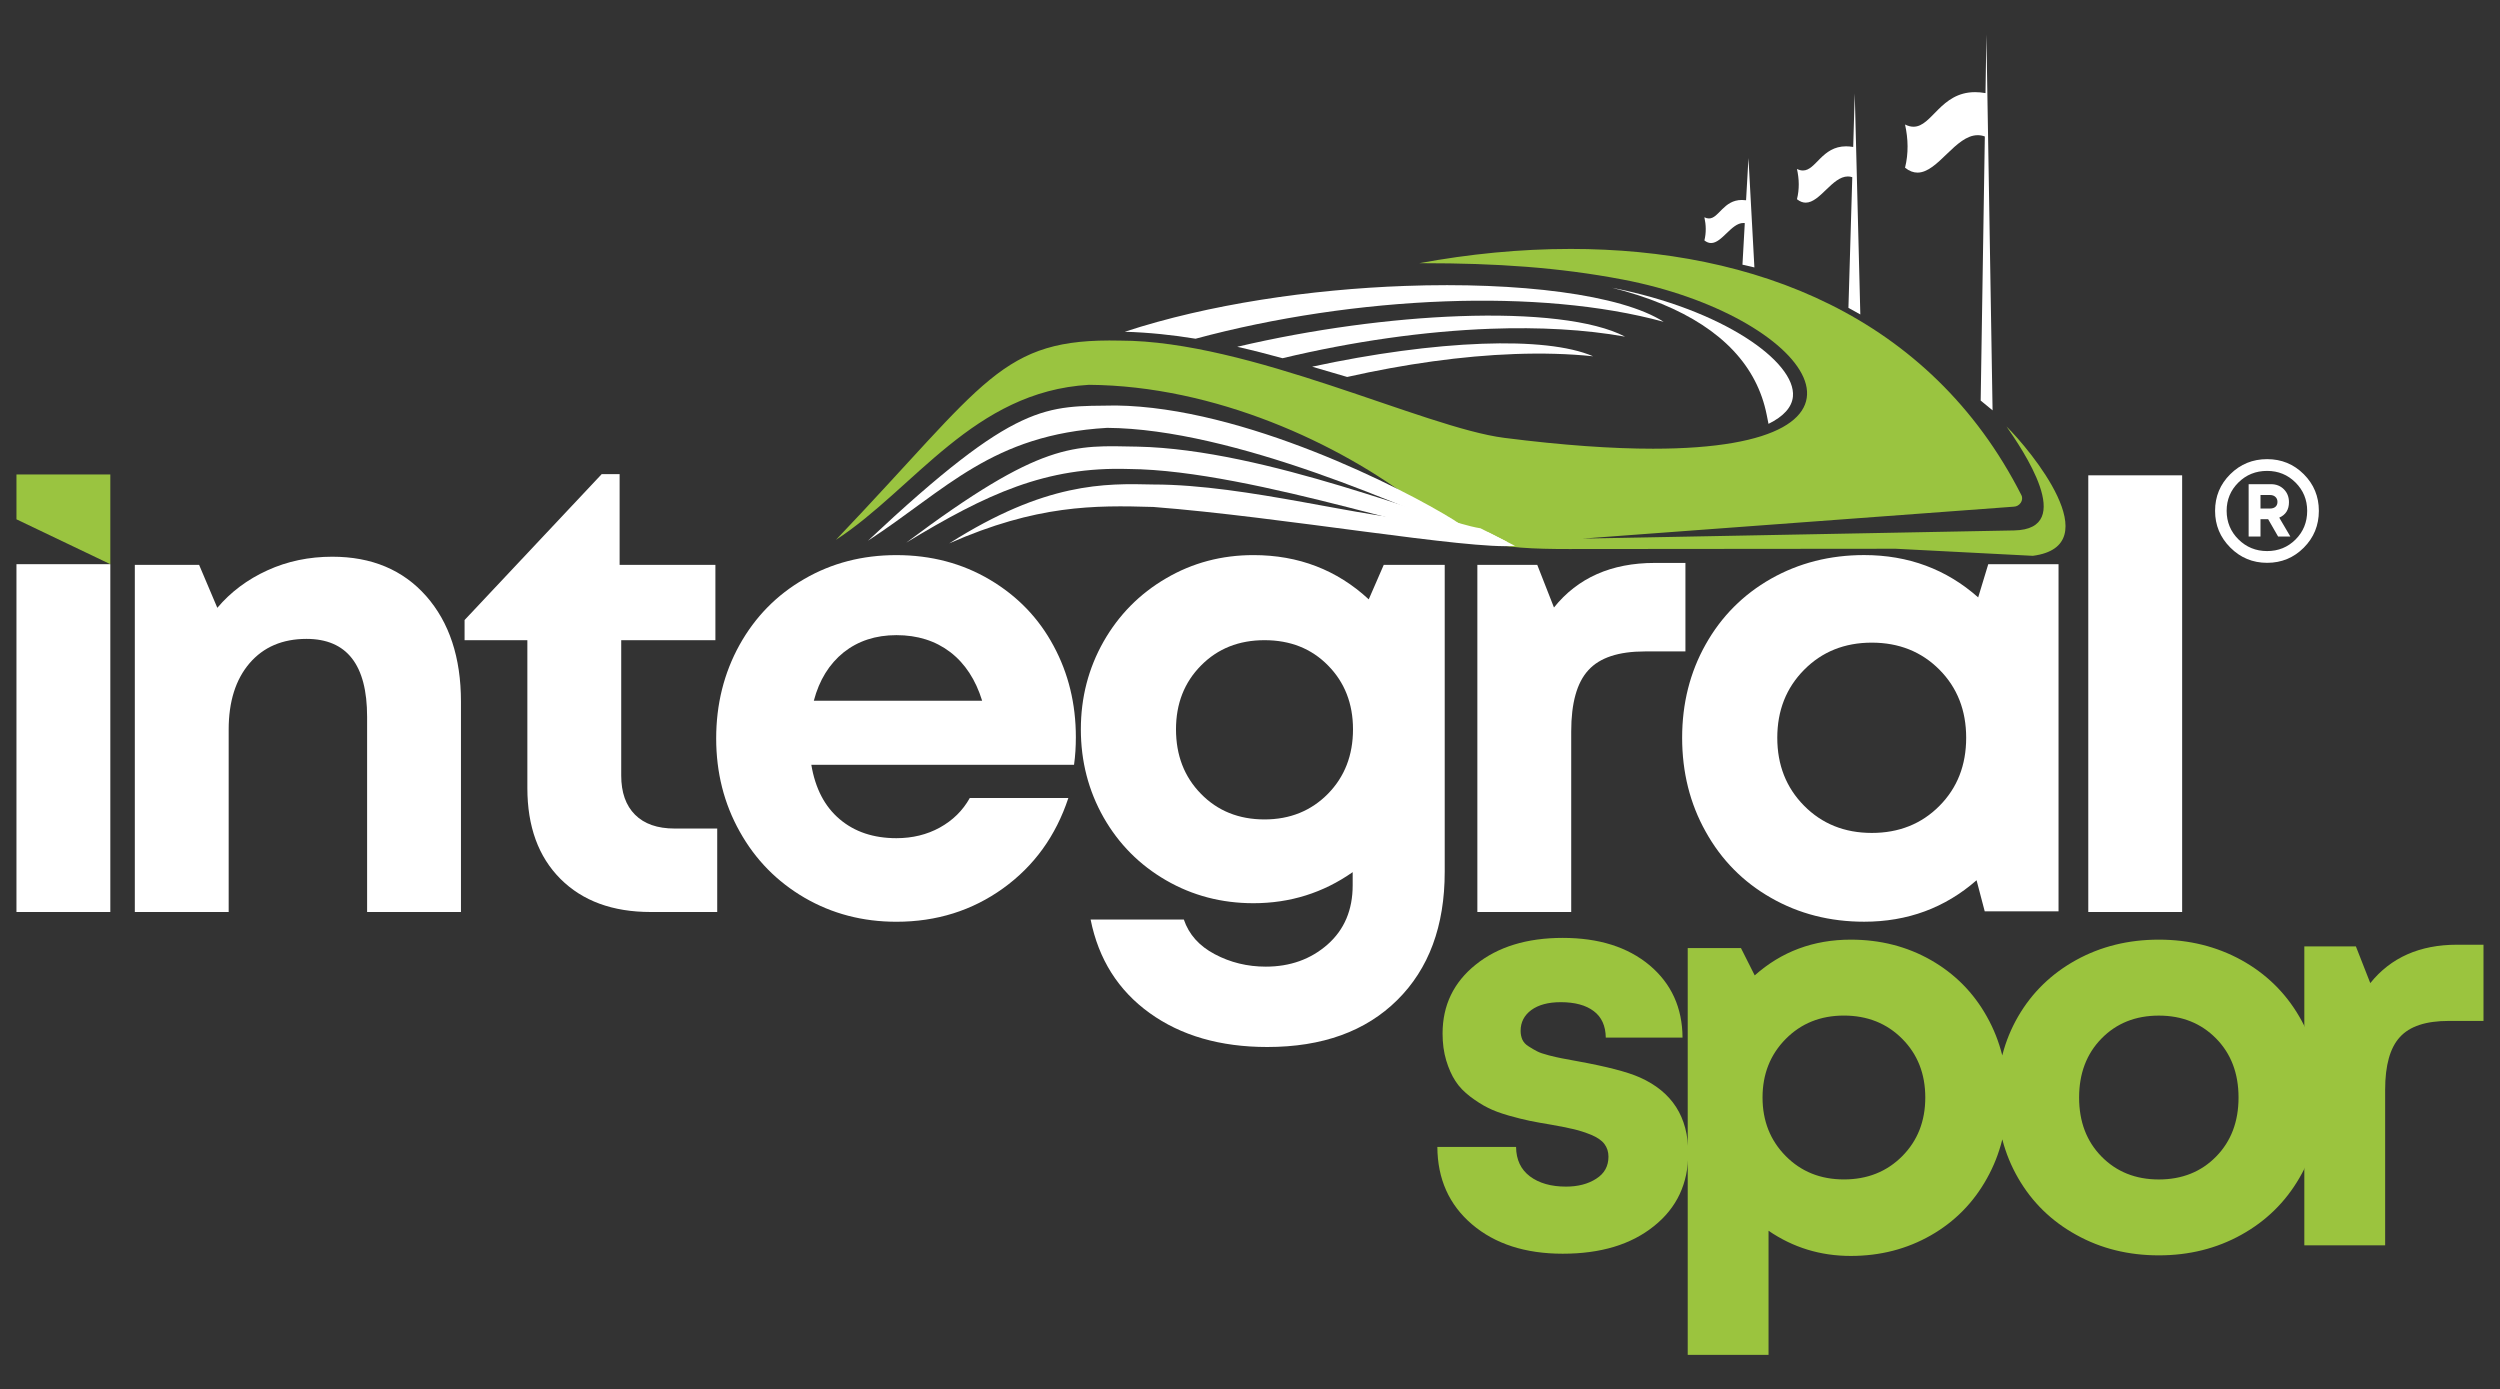
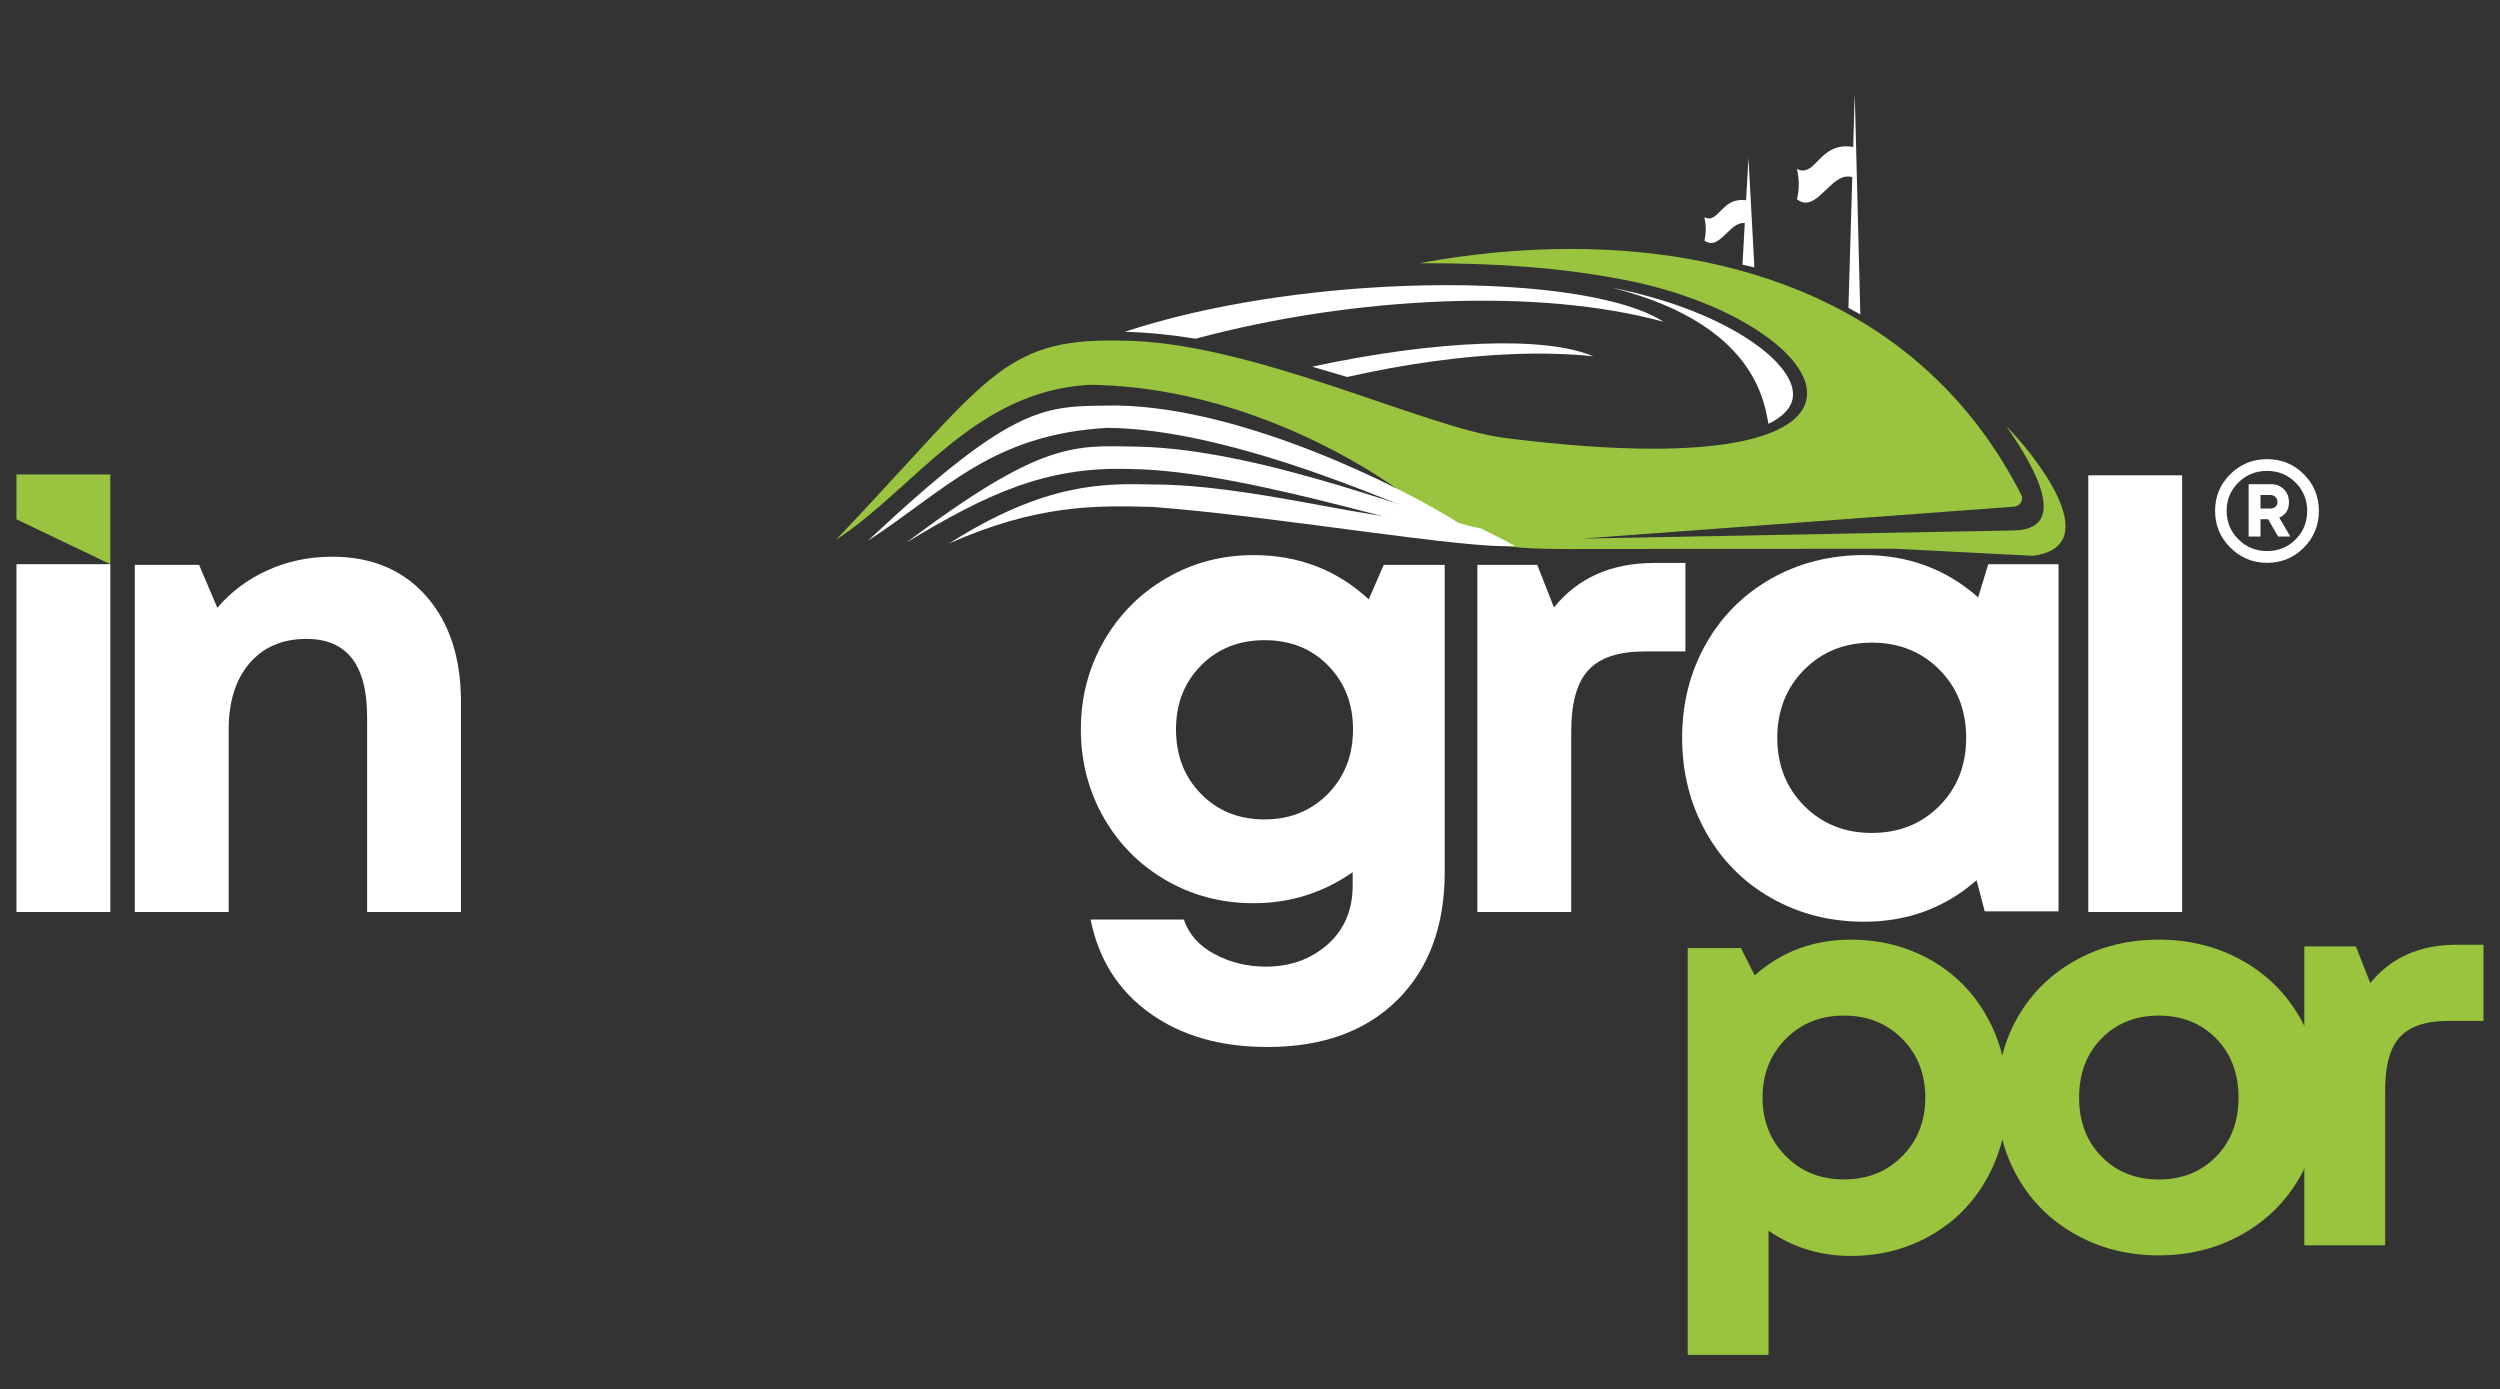
<svg xmlns="http://www.w3.org/2000/svg" version="1.1" id="katman_1" x="0px" y="0px" viewBox="0 0 700 389" style="enable-background:new 0 0 700 389;" xml:space="preserve">
  <rect x="0" y="0" width="700" height="389" fill="#333333" stroke="none" />
  <style type="text/css">
	.st0{fill:#9BC43E;}
	.st1{fill:#FFFFFF;}
	.st2{fill:#9AC440;}
</style>
  <g>
    <g>
      <path class="st0" d="M588.43,323.84c4.19,4.26,9.53,6.41,16.04,6.41s11.86-2.14,16.04-6.41c4.18-4.26,6.28-9.77,6.28-16.53    c0-6.77-2.09-12.27-6.28-16.53c-4.19-4.26-9.53-6.41-16.04-6.41s-11.86,2.14-16.04,6.41c-4.18,4.26-6.28,9.77-6.28,16.53    C582.15,314.07,584.24,319.57,588.43,323.84 M604.47,351.5c-8.53,0-16.25-1.91-23.15-5.76c-6.92-3.82-12.35-9.12-16.25-15.89    c-3.9-6.77-5.86-14.29-5.86-22.55c0-8.37,1.96-15.94,5.86-22.68c3.9-6.72,9.33-11.99,16.25-15.81c6.9-3.8,14.62-5.71,23.15-5.71    c8.47,0,16.17,1.91,23.1,5.71c6.9,3.82,12.32,9.09,16.25,15.86c3.95,6.77,5.92,14.31,5.92,22.63c0,8.27-1.96,15.78-5.92,22.55    c-3.93,6.77-9.35,12.06-16.25,15.89C620.64,349.59,612.94,351.5,604.47,351.5z M499.99,323.68c4.31,4.37,9.74,6.56,16.3,6.56    c6.56,0,12.01-2.17,16.33-6.51c4.31-4.34,6.46-9.82,6.46-16.43s-2.14-12.09-6.46-16.43c-4.31-4.34-9.77-6.51-16.33-6.51    c-6.56,0-11.99,2.2-16.3,6.56c-4.31,4.37-6.48,9.82-6.48,16.38S495.68,319.31,499.99,323.68z M518.21,263.1    c8.27,0,15.73,1.91,22.42,5.71c6.69,3.82,11.94,9.09,15.71,15.86c3.8,6.77,5.68,14.31,5.68,22.63s-1.89,15.89-5.68,22.66    c-3.77,6.79-9.02,12.12-15.71,15.94c-6.69,3.82-14.16,5.76-22.42,5.76c-8.5,0-16.15-2.35-23.02-7.05v34.75h-22.63v-113.9h14.91    l3.85,7.65C498.83,266.43,507.79,263.1,518.21,263.1z" />
      <rect x="4.61" y="157.97" class="st1" width="26.28" height="97.39" />
      <polygon class="st2" points="4.61,145.41 4.61,132.85 30.89,132.85 30.89,157.97   " />
      <path class="st1" d="M93.04,155.88c11.01,0,19.77,3.66,26.28,11.01c6.48,7.35,9.75,17.22,9.75,29.58v58.89h-26.28V200.7    c0-14.55-5.67-21.81-16.98-21.81c-6.72,0-12.03,2.28-15.93,6.81c-3.9,4.56-5.85,10.74-5.85,18.6v51.06H37.75v-97.2h18l5.1,12.03    c3.75-4.44,8.43-7.95,14.04-10.5C80.47,157.14,86.53,155.88,93.04,155.88" />
-       <path class="st1" d="M188.88,231.99h11.94v23.37h-18.63c-10.65,0-19.08-3.09-25.26-9.27c-6.18-6.18-9.27-14.67-9.27-25.44v-41.4    h-17.58v-5.64l38.4-40.86h5.01v25.41h26.82v21.09h-26.37v37.89c0,4.74,1.29,8.4,3.87,10.98    C180.39,230.7,184.08,231.99,188.88,231.99" />
-       <path class="st1" d="M251,177.84c-5.82,0-10.74,1.62-14.79,4.83c-4.02,3.24-6.81,7.74-8.34,13.53H275    c-1.83-5.91-4.8-10.44-8.94-13.62C261.92,179.43,256.91,177.84,251,177.84 M301.24,206.4c0,2.64-0.15,5.22-0.51,7.74h-73.56    c1.11,6.63,3.75,11.7,7.95,15.24c4.17,3.54,9.48,5.31,15.87,5.31c4.5,0,8.55-0.99,12.15-2.97c3.63-2.01,6.42-4.74,8.4-8.28h27.6    c-3.51,10.62-9.6,19.05-18.27,25.29c-8.67,6.24-18.63,9.36-29.88,9.36c-9.45,0-18-2.25-25.71-6.72    c-7.71-4.5-13.77-10.65-18.15-18.51c-4.41-7.86-6.6-16.56-6.6-26.1c0-9.6,2.19-18.33,6.54-26.19    c4.38-7.86,10.41-14.01,18.12-18.45c7.71-4.47,16.29-6.69,25.8-6.69c9.72,0,18.45,2.31,26.19,6.9    c7.74,4.59,13.68,10.77,17.82,18.51C299.17,188.55,301.24,197.1,301.24,206.4z" />
      <path class="st1" d="M354.06,229.44c7.14,0,13.05-2.4,17.76-7.17c4.68-4.77,7.02-10.8,7.02-18.06c0-7.2-2.34-13.17-6.99-17.88    c-4.65-4.74-10.59-7.08-17.79-7.08c-7.14,0-13.08,2.34-17.76,7.08c-4.68,4.71-7.02,10.68-7.02,17.88c0,7.26,2.31,13.29,6.99,18.06    C340.92,227.04,346.86,229.44,354.06,229.44 M387.45,158.16h17.07v85.95c0,15.18-4.44,27.15-13.29,35.91    c-8.85,8.76-20.97,13.14-36.39,13.14c-13.17,0-24.15-3.18-32.94-9.51c-8.79-6.33-14.31-15.06-16.53-26.19h26.1    c1.41,4.17,4.29,7.41,8.67,9.72c4.35,2.31,9.12,3.48,14.28,3.48c6.84,0,12.6-2.07,17.31-6.21c4.68-4.14,7.02-9.66,7.02-16.56    v-3.69c-8.25,5.79-17.52,8.7-27.78,8.7c-8.91,0-17.07-2.13-24.48-6.42c-7.41-4.29-13.23-10.14-17.49-17.61    c-4.23-7.47-6.36-15.69-6.36-24.66c0-8.91,2.13-17.1,6.36-24.57c4.26-7.47,10.08-13.38,17.49-17.7    c7.41-4.35,15.57-6.51,24.48-6.51c12.6,0,23.37,4.14,32.28,12.39L387.45,158.16z" />
      <path class="st1" d="M463.31,157.62h8.61v24.78h-11.34c-7.38,0-12.66,1.74-15.84,5.25c-3.21,3.48-4.8,9.21-4.8,17.16v50.55h-26.28    v-97.2h16.77l4.68,11.94C441.77,161.79,451.19,157.62,463.31,157.62" />
      <path class="st1" d="M505.14,225.6c5.01,5.07,11.34,7.62,18.96,7.62c7.59,0,13.92-2.52,18.93-7.56c5.01-5.04,7.5-11.4,7.5-19.08    c0-7.68-2.49-14.04-7.5-19.08c-5.01-5.04-11.34-7.56-18.93-7.56c-7.62,0-13.95,2.55-18.96,7.62c-5.01,5.07-7.5,11.4-7.5,19.02    C497.64,214.2,500.13,220.53,505.14,225.6 M556.71,157.98h19.68v97.19h-20.67l-2.28-8.7c-8.85,7.74-19.32,11.61-31.47,11.61    c-9.6,0-18.3-2.22-26.1-6.69c-7.8-4.44-13.89-10.62-18.27-18.51c-4.41-7.86-6.6-16.65-6.6-26.31c0-9.6,2.19-18.33,6.6-26.16    c4.38-7.8,10.47-13.92,18.27-18.36c7.8-4.41,16.5-6.63,26.1-6.63c12.36,0,23.01,3.96,31.92,11.85L556.71,157.98z" />
      <rect x="584.72" y="133.09" class="st1" width="26.28" height="122.27" />
      <path class="st1" d="M495.18,118.68l-0.5-2.51c-2.71-13.67-12.57-24.12-29.31-31.05c-4.27-1.77-8.95-3.29-14-4.54    c31.02,6.05,51.53,20.75,50.65,30.43C501.75,114.04,499.37,116.62,495.18,118.68z" />
      <path class="st2" d="M439.79,69.7c51.07,0,100.55,18.49,126.19,68.92c0.75,1.46-0.51,3.22-2.13,3.25l-120.75,8.94l120.85-2.29    c17.7-0.33,2.19-22.87-2.13-29.11c6.71,6.61,28.83,33.39,7.38,36.22l-38.4-1.98l-91.28,0.08c-0.06,0-0.12,0-0.18,0    c-20.24,0-30.28-1.38-42.66-12.83c-21.78-16.75-56.44-32.9-91.79-33.15c-32.27,1.87-48.83,29.08-70.83,43.41    c42.33-44.39,46.03-56.54,79.55-55.79c36.14,0,85.17,24.38,107.58,27.23c16.58,2.11,30.37,3.04,41.67,3.04    c71.86,0,43.28-37.51-8.54-47.38c-17.93-3.42-35.61-4.56-55.64-4.56c-0.43,0-0.87,0-1.3,0C411.32,71.12,425.61,69.7,439.79,69.7" />
      <path class="st1" d="M416.59,151.99c-21.96-9.7-71.24-31.94-106.59-32.19c-32.27,1.87-44.98,17.28-66.98,31.61    c42.03-39.4,49.72-37.59,69.45-37.87c35.78,0.46,80.28,23.15,94.57,32.03L416.59,151.99z" />
      <path class="st1" d="M422.01,151.72c-12.76,1.17-70.61-20.14-105.96-20.4c-23.17-0.73-39.76,6.94-62.3,20.62    c38.09-28.55,46.87-27.21,64.77-26.88c36.14,0.74,83.7,21,96.02,22.86L422.01,151.72z" />
      <path class="st1" d="M489.57,44.26l1.66,30.62c-1.11-0.27-2.22-0.52-3.34-0.77l0.65-11.64c-0.14-0.02-0.28-0.03-0.41-0.03    c-3.34,0-5.96,5.61-9.03,5.61c-0.6,0-1.22-0.22-1.87-0.73c0.54-2.16,0.47-4.32,0-6.48c0.46,0.23,0.88,0.33,1.27,0.33    c2.79,0,4.06-5.18,9.23-5.18c0.37,0,0.76,0.03,1.17,0.08L489.57,44.26z" />
      <path class="st1" d="M519.33,26.17l1.56,61.88c-1.1-0.63-2.21-1.25-3.33-1.85l1.08-36.59c-0.43-0.14-0.84-0.2-1.24-0.2    c-4.36,0-7.79,7.33-11.8,7.33c-0.79,0-1.6-0.28-2.45-0.96c0.71-2.82,0.63-5.65,0-8.47c0.61,0.3,1.16,0.43,1.67,0.43    c3.65,0,5.31-6.77,12.08-6.77c0.61,0,1.29,0.06,2,0.18L519.33,26.17z" />
-       <path class="st1" d="M556.19,9.65l1.73,105.25l-3.33-2.74l1.16-73.95c-0.67-0.25-1.34-0.36-1.99-0.36    c-6.24,0-11.13,10.48-16.86,10.48c-1.12,0-2.28-0.4-3.49-1.37c1-4.03,0.89-8.07,0-12.1c0.86,0.43,1.64,0.62,2.37,0.62    c5.2,0,7.57-9.68,17.24-9.68c0.91,0,1.88,0.08,2.92,0.27L556.19,9.65z" />
      <path class="st1" d="M414.99,96.25c13.4-0.49,24.37,0.61,31.08,3.51c-6.89-0.72-14.27-0.91-21.99-0.63    c-14.76,0.53-30.75,2.8-46.87,6.42c-3.19-0.93-6.46-1.9-9.81-2.88C384.51,98.97,401.06,96.76,414.99,96.25" />
-       <path class="st1" d="M408.59,88.53c20.51-0.74,37.57,1.1,46.44,5.73c-11.31-2.02-24.08-2.7-37.57-2.21    c-18.72,0.68-38.83,3.59-58.35,8.25c-4.11-1.13-8.34-2.22-12.69-3.2C367.59,92.13,389.57,89.22,408.59,88.53" />
      <path class="st1" d="M393.39,80.06c31.97-1.16,60.54,2.4,72.44,10.05c-17.47-4.79-38.84-6.54-61.14-5.73    c-23.41,0.85-47.85,4.51-69.93,10.46c-6.37-1.04-12.98-1.75-19.82-1.95C338.43,85.17,367.06,81.01,393.39,80.06" />
-       <path class="st0" d="M437.57,351.04c-10.49,0-18.96-2.74-25.4-8.22c-6.43-5.48-9.66-12.71-9.71-21.68h22.04    c0.03,3.57,1.34,6.33,3.88,8.24c2.56,1.91,5.92,2.87,10.1,2.87c3.33,0,6.15-0.72,8.45-2.2c2.3-1.45,3.44-3.51,3.44-6.2    c0-1.37-0.39-2.56-1.16-3.57c-0.77-1.01-2.02-1.83-3.67-2.53c-1.68-0.67-3.31-1.21-4.91-1.58c-1.63-0.39-3.75-0.8-6.38-1.27    c-2.35-0.39-4.37-0.75-5.97-1.08c-1.63-0.34-3.57-0.83-5.86-1.47c-2.3-0.67-4.24-1.37-5.79-2.17c-1.58-0.77-3.23-1.83-4.96-3.13    c-1.73-1.32-3.13-2.76-4.16-4.37c-1.03-1.58-1.89-3.51-2.58-5.79c-0.67-2.27-1.01-4.75-1.01-7.49c0-7.93,3.1-14.36,9.3-19.32    c6.2-4.99,14.34-7.47,24.36-7.47c10.1,0,18.19,2.56,24.31,7.67c6.1,5.14,9.17,11.88,9.22,20.25h-21.49    c-0.05-3.28-1.16-5.76-3.36-7.41c-2.2-1.68-5.3-2.51-9.27-2.51c-3.49,0-6.23,0.75-8.22,2.2c-1.99,1.47-3,3.41-3,5.84    c0,0.9,0.18,1.73,0.49,2.45c0.34,0.72,0.9,1.37,1.76,1.89c0.83,0.54,1.6,0.98,2.35,1.37c0.72,0.39,1.83,0.75,3.31,1.14    c1.5,0.39,2.71,0.65,3.64,0.83c0.93,0.18,2.35,0.44,4.29,0.8c8.11,1.47,13.98,2.97,17.54,4.55c9.04,4.03,13.56,11.08,13.56,21.18    c0,8.53-3.2,15.35-9.61,20.46C456.69,348.48,448.19,351.04,437.57,351.04" />
      <path class="st0" d="M687.97,264.52h7.41v21.34h-9.77c-6.36,0-10.9,1.5-13.64,4.52c-2.76,3-4.13,7.93-4.13,14.78v43.53h-22.63    v-83.7h14.44l4.03,10.28C669.42,268.11,677.54,264.52,687.97,264.52" />
      <path class="st1" d="M424.19,152.83c-12.76,1.17-65.77-8.15-101.23-10.88c-16.59-0.5-32.68-0.6-57.18,10.2    c27-17.16,43.54-16.82,57.15-16.49c26.45,0,59.49,9.75,77.59,10.21c7.36,0.19,12.9,2.67,16.2,3.17L424.19,152.83z" />
    </g>
    <g>
      <path class="st1" d="M634.8,128.56c4.03,0,7.45,1.41,10.26,4.22c2.81,2.81,4.22,6.23,4.22,10.26c0,4.05-1.41,7.49-4.22,10.31    c-2.81,2.82-6.23,4.24-10.26,4.24c-4.03,0-7.47-1.42-10.31-4.27c-2.85-2.85-4.27-6.27-4.27-10.28c0-4.03,1.42-7.45,4.25-10.26    C627.3,129.97,630.74,128.56,634.8,128.56z M626.77,151.03c2.2,2.18,4.88,3.27,8.02,3.27c3.15,0,5.8-1.08,7.97-3.25    c2.17-2.17,3.25-4.84,3.25-8.01c0-3.12-1.09-5.77-3.27-7.94c-2.18-2.17-4.83-3.25-7.95-3.25c-3.17,0-5.85,1.08-8.04,3.25    c-2.19,2.17-3.29,4.81-3.29,7.94C623.47,146.18,624.57,148.85,626.77,151.03z M640.91,140.61c0,2.1-0.91,3.54-2.72,4.33l3.11,5.29    h-3.43l-2.79-4.86h-2.14v4.86h-3.32v-14.66h6.26c1.45,0,2.66,0.48,3.61,1.43C640.43,137.95,640.91,139.15,640.91,140.61z     M632.94,138.6v3.79h2.65c0.67,0,1.18-0.17,1.55-0.5c0.37-0.33,0.55-0.79,0.55-1.36c0-0.57-0.19-1.04-0.57-1.39    c-0.38-0.36-0.89-0.54-1.54-0.54H632.94z" />
    </g>
  </g>
</svg>